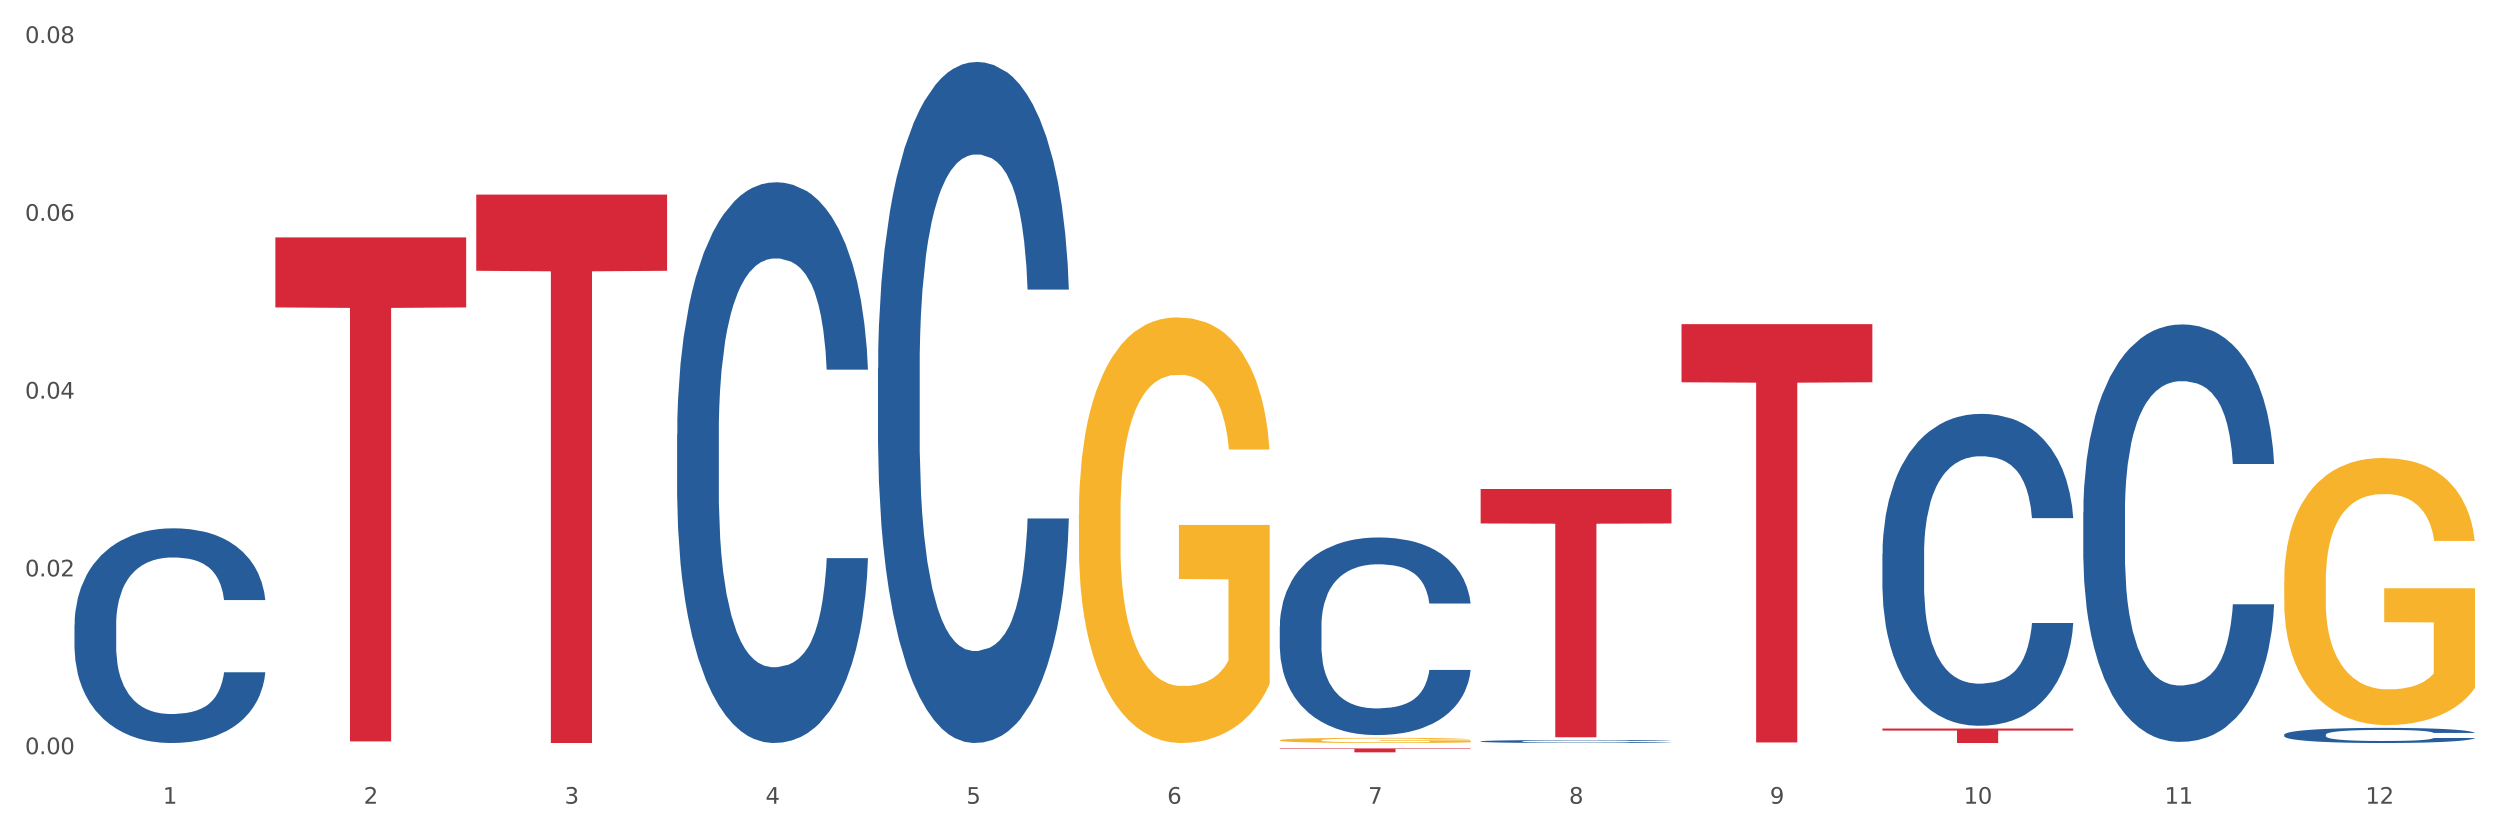
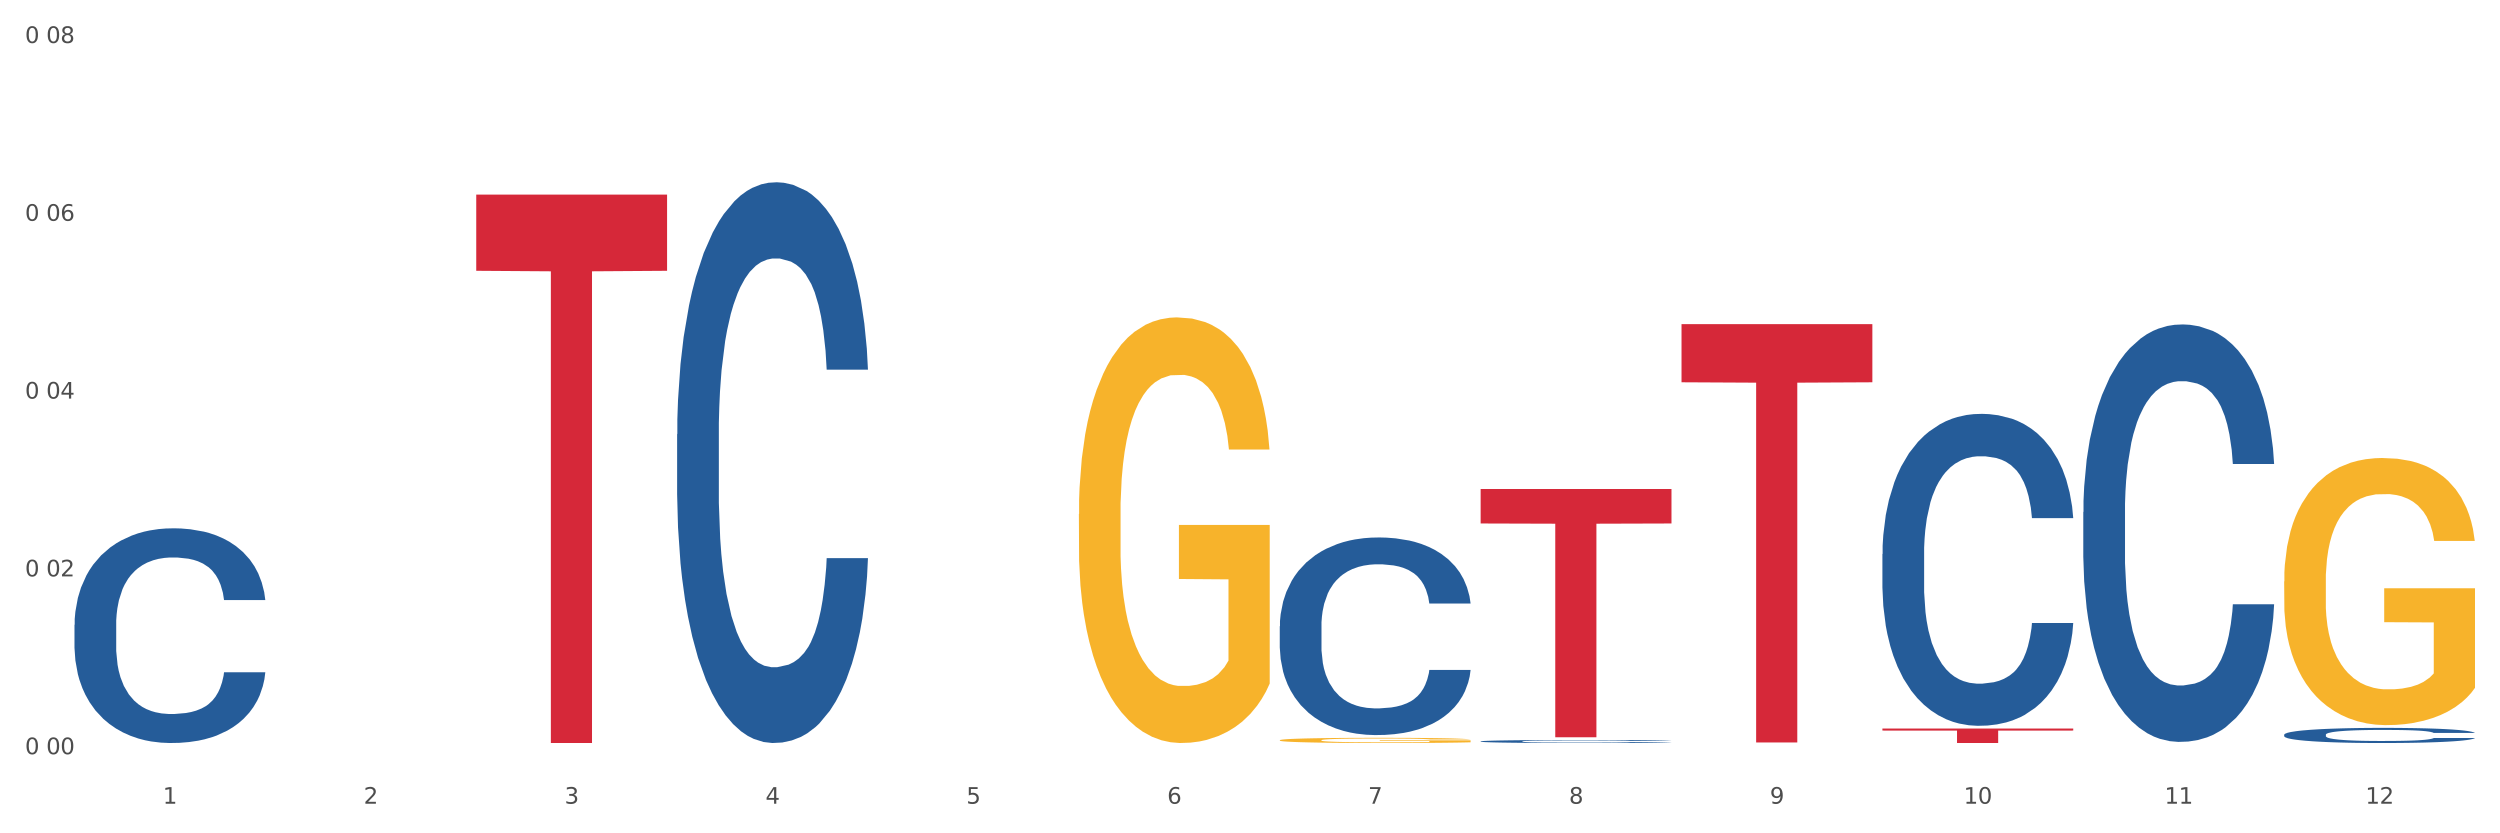
<svg xmlns="http://www.w3.org/2000/svg" xmlns:xlink="http://www.w3.org/1999/xlink" width="1080pt" height="360pt" viewBox="0 0 1080 360" version="1.1">
  <rect x="0" y="0" width="1080" height="360" fill="#333333" stroke="none" />
  <defs>
    <style type="text/css">*{stroke-linejoin: round; stroke-linecap: butt}</style>
  </defs>
  <g id="figure_1">
    <g id="patch_1">
      <path d="M 0 360  L 1080 360  L 1080 0  L 0 0  z " style="fill: #ffffff; stroke: #ffffff; stroke-linejoin: miter" />
    </g>
    <g id="axes_1">
      <g id="matplotlib.axis_1">
        <g id="xtick_1">
          <g id="text_1">
            <g style="fill: #4d4d4d" transform="translate(70.342 347.204) scale(0.096 -0.096)">
              <defs>
                <path id="DejaVuSans-31" d="M 794 531  L 1825 531  L 1825 4091  L 703 3866  L 703 4441  L 1819 4666  L 2450 4666  L 2450 531  L 3481 531  L 3481 0  L 794 0  L 794 531  z " transform="scale(0.016)" />
              </defs>
              <use xlink:href="#DejaVuSans-31" />
            </g>
          </g>
        </g>
        <g id="xtick_2">
          <g id="text_2">
            <g style="fill: #4d4d4d" transform="translate(157.122 347.204) scale(0.096 -0.096)">
              <defs>
                <path id="DejaVuSans-32" d="M 1228 531  L 3431 531  L 3431 0  L 469 0  L 469 531  Q 828 903 1448 1529  Q 2069 2156 2228 2338  Q 2531 2678 2651 2914  Q 2772 3150 2772 3378  Q 2772 3750 2511 3984  Q 2250 4219 1831 4219  Q 1534 4219 1204 4116  Q 875 4013 500 3803  L 500 4441  Q 881 4594 1212 4672  Q 1544 4750 1819 4750  Q 2544 4750 2975 4387  Q 3406 4025 3406 3419  Q 3406 3131 3298 2873  Q 3191 2616 2906 2266  Q 2828 2175 2409 1742  Q 1991 1309 1228 531  z " transform="scale(0.016)" />
              </defs>
              <use xlink:href="#DejaVuSans-32" />
            </g>
          </g>
        </g>
        <g id="xtick_3">
          <g id="text_3">
            <g style="fill: #4d4d4d" transform="translate(243.902 347.204) scale(0.096 -0.096)">
              <defs>
                <path id="DejaVuSans-33" d="M 2597 2516  Q 3050 2419 3304 2112  Q 3559 1806 3559 1356  Q 3559 666 3084 287  Q 2609 -91 1734 -91  Q 1441 -91 1130 -33  Q 819 25 488 141  L 488 750  Q 750 597 1062 519  Q 1375 441 1716 441  Q 2309 441 2620 675  Q 2931 909 2931 1356  Q 2931 1769 2642 2001  Q 2353 2234 1838 2234  L 1294 2234  L 1294 2753  L 1863 2753  Q 2328 2753 2575 2939  Q 2822 3125 2822 3475  Q 2822 3834 2567 4026  Q 2313 4219 1838 4219  Q 1578 4219 1281 4162  Q 984 4106 628 3988  L 628 4550  Q 988 4650 1302 4700  Q 1616 4750 1894 4750  Q 2613 4750 3031 4423  Q 3450 4097 3450 3541  Q 3450 3153 3228 2886  Q 3006 2619 2597 2516  z " transform="scale(0.016)" />
              </defs>
              <use xlink:href="#DejaVuSans-33" />
            </g>
          </g>
        </g>
        <g id="xtick_4">
          <g id="text_4">
            <g style="fill: #4d4d4d" transform="translate(330.683 347.204) scale(0.096 -0.096)">
              <defs>
                <path id="DejaVuSans-34" d="M 2419 4116  L 825 1625  L 2419 1625  L 2419 4116  z M 2253 4666  L 3047 4666  L 3047 1625  L 3713 1625  L 3713 1100  L 3047 1100  L 3047 0  L 2419 0  L 2419 1100  L 313 1100  L 313 1709  L 2253 4666  z " transform="scale(0.016)" />
              </defs>
              <use xlink:href="#DejaVuSans-34" />
            </g>
          </g>
        </g>
        <g id="xtick_5">
          <g id="text_5">
            <g style="fill: #4d4d4d" transform="translate(417.463 347.204) scale(0.096 -0.096)">
              <defs>
                <path id="DejaVuSans-35" d="M 691 4666  L 3169 4666  L 3169 4134  L 1269 4134  L 1269 2991  Q 1406 3038 1543 3061  Q 1681 3084 1819 3084  Q 2600 3084 3056 2656  Q 3513 2228 3513 1497  Q 3513 744 3044 326  Q 2575 -91 1722 -91  Q 1428 -91 1123 -41  Q 819 9 494 109  L 494 744  Q 775 591 1075 516  Q 1375 441 1709 441  Q 2250 441 2565 725  Q 2881 1009 2881 1497  Q 2881 1984 2565 2268  Q 2250 2553 1709 2553  Q 1456 2553 1204 2497  Q 953 2441 691 2322  L 691 4666  z " transform="scale(0.016)" />
              </defs>
              <use xlink:href="#DejaVuSans-35" />
            </g>
          </g>
        </g>
        <g id="xtick_6">
          <g id="text_6">
            <g style="fill: #4d4d4d" transform="translate(504.243 347.204) scale(0.096 -0.096)">
              <defs>
                <path id="DejaVuSans-36" d="M 2113 2584  Q 1688 2584 1439 2293  Q 1191 2003 1191 1497  Q 1191 994 1439 701  Q 1688 409 2113 409  Q 2538 409 2786 701  Q 3034 994 3034 1497  Q 3034 2003 2786 2293  Q 2538 2584 2113 2584  z M 3366 4563  L 3366 3988  Q 3128 4100 2886 4159  Q 2644 4219 2406 4219  Q 1781 4219 1451 3797  Q 1122 3375 1075 2522  Q 1259 2794 1537 2939  Q 1816 3084 2150 3084  Q 2853 3084 3261 2657  Q 3669 2231 3669 1497  Q 3669 778 3244 343  Q 2819 -91 2113 -91  Q 1303 -91 875 529  Q 447 1150 447 2328  Q 447 3434 972 4092  Q 1497 4750 2381 4750  Q 2619 4750 2861 4703  Q 3103 4656 3366 4563  z " transform="scale(0.016)" />
              </defs>
              <use xlink:href="#DejaVuSans-36" />
            </g>
          </g>
        </g>
        <g id="xtick_7">
          <g id="text_7">
            <g style="fill: #4d4d4d" transform="translate(591.024 347.204) scale(0.096 -0.096)">
              <defs>
-                 <path id="DejaVuSans-37" d="M 525 4666  L 3525 4666  L 3525 4397  L 1831 0  L 1172 0  L 2766 4134  L 525 4134  L 525 4666  z " transform="scale(0.016)" />
+                 <path id="DejaVuSans-37" d="M 525 4666  L 3525 4666  L 3525 4397  L 1831 0  L 1172 0  L 2766 4134  L 525 4134  z " transform="scale(0.016)" />
              </defs>
              <use xlink:href="#DejaVuSans-37" />
            </g>
          </g>
        </g>
        <g id="xtick_8">
          <g id="text_8">
            <g style="fill: #4d4d4d" transform="translate(677.804 347.204) scale(0.096 -0.096)">
              <defs>
                <path id="DejaVuSans-38" d="M 2034 2216  Q 1584 2216 1326 1975  Q 1069 1734 1069 1313  Q 1069 891 1326 650  Q 1584 409 2034 409  Q 2484 409 2743 651  Q 3003 894 3003 1313  Q 3003 1734 2745 1975  Q 2488 2216 2034 2216  z M 1403 2484  Q 997 2584 770 2862  Q 544 3141 544 3541  Q 544 4100 942 4425  Q 1341 4750 2034 4750  Q 2731 4750 3128 4425  Q 3525 4100 3525 3541  Q 3525 3141 3298 2862  Q 3072 2584 2669 2484  Q 3125 2378 3379 2068  Q 3634 1759 3634 1313  Q 3634 634 3220 271  Q 2806 -91 2034 -91  Q 1263 -91 848 271  Q 434 634 434 1313  Q 434 1759 690 2068  Q 947 2378 1403 2484  z M 1172 3481  Q 1172 3119 1398 2916  Q 1625 2713 2034 2713  Q 2441 2713 2670 2916  Q 2900 3119 2900 3481  Q 2900 3844 2670 4047  Q 2441 4250 2034 4250  Q 1625 4250 1398 4047  Q 1172 3844 1172 3481  z " transform="scale(0.016)" />
              </defs>
              <use xlink:href="#DejaVuSans-38" />
            </g>
          </g>
        </g>
        <g id="xtick_9">
          <g id="text_9">
            <g style="fill: #4d4d4d" transform="translate(764.584 347.204) scale(0.096 -0.096)">
              <defs>
                <path id="DejaVuSans-39" d="M 703 97  L 703 672  Q 941 559 1184 500  Q 1428 441 1663 441  Q 2288 441 2617 861  Q 2947 1281 2994 2138  Q 2813 1869 2534 1725  Q 2256 1581 1919 1581  Q 1219 1581 811 2004  Q 403 2428 403 3163  Q 403 3881 828 4315  Q 1253 4750 1959 4750  Q 2769 4750 3195 4129  Q 3622 3509 3622 2328  Q 3622 1225 3098 567  Q 2575 -91 1691 -91  Q 1453 -91 1209 -44  Q 966 3 703 97  z M 1959 2075  Q 2384 2075 2632 2365  Q 2881 2656 2881 3163  Q 2881 3666 2632 3958  Q 2384 4250 1959 4250  Q 1534 4250 1286 3958  Q 1038 3666 1038 3163  Q 1038 2656 1286 2365  Q 1534 2075 1959 2075  z " transform="scale(0.016)" />
              </defs>
              <use xlink:href="#DejaVuSans-39" />
            </g>
          </g>
        </g>
        <g id="xtick_10">
          <g id="text_10">
            <g style="fill: #4d4d4d" transform="translate(848.311 347.204) scale(0.096 -0.096)">
              <defs>
                <path id="DejaVuSans-30" d="M 2034 4250  Q 1547 4250 1301 3770  Q 1056 3291 1056 2328  Q 1056 1369 1301 889  Q 1547 409 2034 409  Q 2525 409 2770 889  Q 3016 1369 3016 2328  Q 3016 3291 2770 3770  Q 2525 4250 2034 4250  z M 2034 4750  Q 2819 4750 3233 4129  Q 3647 3509 3647 2328  Q 3647 1150 3233 529  Q 2819 -91 2034 -91  Q 1250 -91 836 529  Q 422 1150 422 2328  Q 422 3509 836 4129  Q 1250 4750 2034 4750  z " transform="scale(0.016)" />
              </defs>
              <use xlink:href="#DejaVuSans-31" />
              <use xlink:href="#DejaVuSans-30" transform="translate(63.623 0)" />
            </g>
          </g>
        </g>
        <g id="xtick_11">
          <g id="text_11">
            <g style="fill: #4d4d4d" transform="translate(935.091 347.204) scale(0.096 -0.096)">
              <use xlink:href="#DejaVuSans-31" />
              <use xlink:href="#DejaVuSans-31" transform="translate(63.623 0)" />
            </g>
          </g>
        </g>
        <g id="xtick_12">
          <g id="text_12">
            <g style="fill: #4d4d4d" transform="translate(1021.871 347.204) scale(0.096 -0.096)">
              <use xlink:href="#DejaVuSans-31" />
              <use xlink:href="#DejaVuSans-32" transform="translate(63.623 0)" />
            </g>
          </g>
        </g>
        <g id="xtick_13" />
        <g id="xtick_14" />
        <g id="xtick_15" />
        <g id="xtick_16" />
        <g id="xtick_17" />
        <g id="xtick_18" />
        <g id="xtick_19" />
        <g id="xtick_20" />
        <g id="xtick_21" />
        <g id="xtick_22" />
        <g id="xtick_23" />
      </g>
      <g id="matplotlib.axis_2">
        <g id="ytick_1">
          <g id="text_13">
            <g style="fill: #4d4d4d" transform="translate(10.8 325.814) scale(0.096 -0.096)">
              <defs>
-                 <path id="DejaVuSans-2e" d="M 684 794  L 1344 794  L 1344 0  L 684 0  L 684 794  z " transform="scale(0.016)" />
-               </defs>
+                 </defs>
              <use xlink:href="#DejaVuSans-30" />
              <use xlink:href="#DejaVuSans-2e" transform="translate(63.623 0)" />
              <use xlink:href="#DejaVuSans-30" transform="translate(95.41 0)" />
              <use xlink:href="#DejaVuSans-30" transform="translate(159.033 0)" />
            </g>
          </g>
        </g>
        <g id="ytick_2">
          <g id="text_14">
            <g style="fill: #4d4d4d" transform="translate(10.8 249.003) scale(0.096 -0.096)">
              <use xlink:href="#DejaVuSans-30" />
              <use xlink:href="#DejaVuSans-2e" transform="translate(63.623 0)" />
              <use xlink:href="#DejaVuSans-30" transform="translate(95.41 0)" />
              <use xlink:href="#DejaVuSans-32" transform="translate(159.033 0)" />
            </g>
          </g>
        </g>
        <g id="ytick_3">
          <g id="text_15">
            <g style="fill: #4d4d4d" transform="translate(10.8 172.192) scale(0.096 -0.096)">
              <use xlink:href="#DejaVuSans-30" />
              <use xlink:href="#DejaVuSans-2e" transform="translate(63.623 0)" />
              <use xlink:href="#DejaVuSans-30" transform="translate(95.41 0)" />
              <use xlink:href="#DejaVuSans-34" transform="translate(159.033 0)" />
            </g>
          </g>
        </g>
        <g id="ytick_4">
          <g id="text_16">
            <g style="fill: #4d4d4d" transform="translate(10.8 95.381) scale(0.096 -0.096)">
              <use xlink:href="#DejaVuSans-30" />
              <use xlink:href="#DejaVuSans-2e" transform="translate(63.623 0)" />
              <use xlink:href="#DejaVuSans-30" transform="translate(95.41 0)" />
              <use xlink:href="#DejaVuSans-36" transform="translate(159.033 0)" />
            </g>
          </g>
        </g>
        <g id="ytick_5">
          <g id="text_17">
            <g style="fill: #4d4d4d" transform="translate(10.8 18.57) scale(0.096 -0.096)">
              <use xlink:href="#DejaVuSans-30" />
              <use xlink:href="#DejaVuSans-2e" transform="translate(63.623 0)" />
              <use xlink:href="#DejaVuSans-30" transform="translate(95.41 0)" />
              <use xlink:href="#DejaVuSans-38" transform="translate(159.033 0)" />
            </g>
          </g>
        </g>
        <g id="ytick_6" />
        <g id="ytick_7" />
        <g id="ytick_8" />
        <g id="ytick_9" />
      </g>
      <g id="PolyCollection_1">
        <path d="M 32.175 269.905  L 32.272 269.82  L 32.272 267.448  L 32.565 264.229  L 33.637 258.299  L 35.001 253.809  L 37.34 248.557  L 38.607 246.355  L 40.263 243.898  L 43.674 239.917  L 47.572 236.528  L 50.3 234.665  L 52.347 233.479  L 56.927 231.361  L 59.558 230.429  L 62.287 229.667  L 64.625 229.159  L 68.523 228.566  L 71.642 228.311  L 75.247 228.227  L 78.268 228.311  L 82.263 228.65  L 88.11 229.667  L 90.352 230.26  L 93.373 231.276  L 96.491 232.632  L 99.025 233.987  L 101.948 235.935  L 104.969 238.477  L 107.892 241.696  L 109.939 244.661  L 111.595 247.795  L 113.057 251.607  L 114.129 255.758  L 114.616 259.231  L 96.783 259.231  L 96.296 256.097  L 95.322 252.708  L 94.347 250.421  L 93.275 248.557  L 91.619 246.44  L 90.157 245.084  L 87.721 243.475  L 85.479 242.458  L 83.628 241.865  L 81.386 241.357  L 76.611 240.849  L 73.201 240.849  L 71.057 241.018  L 68.426 241.442  L 66.184 242.035  L 63.553 243.051  L 61.507 244.152  L 59.461 245.592  L 58.291 246.609  L 56.537 248.473  L 55.368 249.997  L 53.809 252.624  L 52.932 254.487  L 51.372 259.316  L 50.69 262.874  L 50.398 265.33  L 50.203 268.041  L 50.203 281.256  L 50.788 287.186  L 51.275 289.727  L 52.054 292.607  L 53.516 296.334  L 55.66 299.977  L 57.901 302.603  L 59.753 304.213  L 61.507 305.399  L 63.261 306.33  L 65.405 307.177  L 67.159 307.686  L 69.79 308.194  L 72.908 308.448  L 75.345 308.448  L 80.314 308.025  L 82.556 307.601  L 84.7 307.008  L 87.038 306.076  L 88.89 305.06  L 89.962 304.297  L 91.716 302.688  L 93.08 300.994  L 94.25 299.045  L 95.029 297.351  L 95.906 294.81  L 96.588 291.929  L 96.783 290.405  L 114.616 290.405  L 114.227 293.454  L 113.544 296.419  L 112.18 300.401  L 111.108 302.688  L 109.452 305.483  L 107.697 307.855  L 105.261 310.481  L 103.02 312.43  L 100.681 314.124  L 98.148 315.649  L 93.567 317.766  L 91.911 318.359  L 88.403 319.376  L 85.674 319.969  L 81.679 320.562  L 77.586 320.901  L 73.298 320.985  L 69.498 320.816  L 65.307 320.308  L 62.676 319.799  L 59.753 319.037  L 56.342 317.851  L 53.126 316.411  L 50.105 314.717  L 47.279 312.768  L 44.648 310.566  L 41.238 306.923  L 38.704 303.365  L 36.853 300.062  L 35.586 297.266  L 34.319 293.708  L 33.637 291.252  L 32.565 285.322  L 32.175 279.816  L 32.175 269.905  z " clip-path="url(#p94ccbf43a7)" style="fill: #255c99" />
        <path d="M 466.077 222.075  L 466.174 221.907  L 466.174 215.862  L 466.369 210.656  L 467.342 198.061  L 468.802 187.65  L 469.873 182.108  L 470.943 177.574  L 472.209 173.04  L 473.766 168.338  L 476.589 161.453  L 478.341 157.926  L 480.482 154.232  L 484.375 148.858  L 487.198 145.836  L 490.118 143.317  L 494.887 140.294  L 498.002 138.951  L 501.311 137.943  L 505.302 137.271  L 508.319 137.103  L 514.938 137.607  L 520.583 139.118  L 523.309 140.294  L 526.813 142.309  L 528.662 143.653  L 531.679 146.339  L 534.794 149.866  L 536.935 152.889  L 540.147 158.598  L 542.581 164.308  L 544.819 171.361  L 545.987 176.231  L 546.863 180.765  L 547.642 185.971  L 548.421 194.199  L 530.901 194.199  L 530.219 188.322  L 529.149 182.78  L 527.591 177.406  L 526.229 174.048  L 523.893 169.849  L 521.751 167.163  L 519.513 165.147  L 516.787 163.468  L 514.646 162.628  L 511.629 161.957  L 505.691 162.125  L 501.701 163.468  L 498.975 165.147  L 497.223 166.659  L 495.666 168.338  L 493.914 170.689  L 491.87 174.216  L 490.41 177.406  L 488.95 181.436  L 487.782 185.467  L 486.711 190.169  L 485.835 195.207  L 485.154 200.412  L 484.57 206.794  L 484.083 217.373  L 484.083 240.38  L 484.278 245.585  L 484.765 252.47  L 485.349 257.676  L 486.322 263.89  L 487.198 268.088  L 488.853 274.133  L 490.702 279.171  L 492.162 282.362  L 493.622 285.049  L 496.153 288.743  L 498.975 291.766  L 501.409 293.613  L 504.718 295.292  L 506.957 295.964  L 508.903 296.3  L 513.673 296.3  L 517.079 295.796  L 520.875 294.621  L 523.795 293.109  L 526.229 291.262  L 528.954 288.239  L 530.706 285.384  L 530.706 250.287  L 509.293 250.119  L 509.293 226.777  L 548.518 226.777  L 548.518 295.292  L 546.863 298.819  L 545.014 302.009  L 543.067 304.864  L 540.147 308.391  L 536.643 311.749  L 533.529 314.1  L 530.219 316.115  L 526.326 317.963  L 521.265 319.642  L 518.15 320.314  L 514.257 320.817  L 509.682 320.985  L 505.691 320.649  L 501.798 319.81  L 497.71 318.298  L 493.719 316.115  L 490.702 313.932  L 487.685 311.245  L 484.473 307.719  L 481.942 304.36  L 479.995 301.338  L 477.854 297.475  L 475.518 292.437  L 473.766 287.903  L 472.209 283.201  L 470.554 277.156  L 469.386 271.95  L 468.218 265.401  L 467.537 260.531  L 466.758 252.974  L 466.174 242.395  L 466.077 222.075  z " clip-path="url(#p94ccbf43a7)" style="fill: #f7b32b" />
        <path d="M 813.198 314.737  L 895.639 314.737  L 895.639 315.605  L 863.21 315.611  L 863.21 320.985  L 845.432 320.985  L 845.432 315.611  L 813.198 315.605  L 813.198 314.743  L 813.198 314.737  z " clip-path="url(#p94ccbf43a7)" style="fill: #d62839" />
        <path d="M 986.759 251.183  L 986.856 251.077  L 986.856 247.283  L 987.051 244.016  L 988.024 236.112  L 989.484 229.578  L 990.555 226.1  L 991.625 223.254  L 992.891 220.409  L 994.448 217.458  L 997.271 213.137  L 999.023 210.924  L 1001.164 208.605  L 1005.057 205.233  L 1007.88 203.336  L 1010.8 201.755  L 1015.569 199.858  L 1018.684 199.015  L 1021.993 198.382  L 1025.984 197.961  L 1029.001 197.855  L 1035.62 198.171  L 1041.265 199.12  L 1043.991 199.858  L 1047.495 201.122  L 1049.344 201.966  L 1052.361 203.652  L 1055.476 205.865  L 1057.617 207.762  L 1060.829 211.345  L 1063.263 214.929  L 1065.501 219.355  L 1066.669 222.411  L 1067.545 225.257  L 1068.324 228.524  L 1069.103 233.688  L 1051.583 233.688  L 1050.901 229.999  L 1049.831 226.522  L 1048.273 223.149  L 1046.911 221.041  L 1044.575 218.406  L 1042.433 216.72  L 1040.195 215.455  L 1037.469 214.402  L 1035.328 213.875  L 1032.311 213.453  L 1026.373 213.558  L 1022.383 214.402  L 1019.657 215.455  L 1017.905 216.404  L 1016.348 217.458  L 1014.596 218.933  L 1012.552 221.147  L 1011.092 223.149  L 1009.632 225.678  L 1008.464 228.208  L 1007.393 231.159  L 1006.517 234.32  L 1005.836 237.588  L 1005.252 241.592  L 1004.765 248.232  L 1004.765 262.67  L 1004.96 265.938  L 1005.447 270.259  L 1006.031 273.526  L 1007.004 277.425  L 1007.88 280.06  L 1009.535 283.854  L 1011.384 287.016  L 1012.844 289.018  L 1014.304 290.704  L 1016.835 293.023  L 1019.657 294.92  L 1022.091 296.079  L 1025.4 297.133  L 1027.639 297.555  L 1029.585 297.765  L 1034.355 297.765  L 1037.761 297.449  L 1041.557 296.712  L 1044.477 295.763  L 1046.911 294.604  L 1049.636 292.707  L 1051.388 290.915  L 1051.388 268.888  L 1029.975 268.783  L 1029.975 254.134  L 1069.2 254.134  L 1069.2 297.133  L 1067.545 299.346  L 1065.696 301.349  L 1063.749 303.14  L 1060.829 305.354  L 1057.325 307.461  L 1054.211 308.937  L 1050.901 310.202  L 1047.008 311.361  L 1041.947 312.415  L 1038.832 312.836  L 1034.939 313.152  L 1030.364 313.258  L 1026.373 313.047  L 1022.48 312.52  L 1018.392 311.572  L 1014.401 310.202  L 1011.384 308.831  L 1008.367 307.145  L 1005.155 304.932  L 1002.624 302.824  L 1000.677 300.927  L 998.536 298.503  L 996.2 295.341  L 994.448 292.496  L 992.891 289.545  L 991.236 285.751  L 990.068 282.484  L 988.9 278.374  L 988.219 275.317  L 987.44 270.575  L 986.856 263.935  L 986.759 251.183  z " clip-path="url(#p94ccbf43a7)" style="fill: #f7b32b" />
        <path d="M 639.637 211.237  L 722.079 211.237  L 722.079 226.142  L 689.649 226.243  L 689.649 318.496  L 671.872 318.496  L 671.872 226.243  L 639.637 226.142  L 639.637 211.338  L 639.637 211.237  z " clip-path="url(#p94ccbf43a7)" style="fill: #d62839" />
-         <path d="M 552.857 323.307  L 635.298 323.307  L 635.298 323.542  L 602.869 323.544  L 602.869 324.997  L 585.091 324.997  L 585.091 323.544  L 552.857 323.542  L 552.857 323.309  L 552.857 323.307  z " clip-path="url(#p94ccbf43a7)" style="fill: #d62839" />
        <path d="M 205.736 84.059  L 288.177 84.059  L 288.177 116.984  L 255.747 117.207  L 255.747 320.985  L 237.97 320.985  L 237.97 117.207  L 205.736 116.984  L 205.736 84.282  L 205.736 84.059  z " clip-path="url(#p94ccbf43a7)" style="fill: #d62839" />
-         <path d="M 118.955 102.557  L 201.397 102.557  L 201.397 132.812  L 168.967 133.017  L 168.967 320.271  L 151.189 320.271  L 151.189 133.017  L 118.955 132.812  L 118.955 102.761  L 118.955 102.557  z " clip-path="url(#p94ccbf43a7)" style="fill: #d62839" />
        <path d="M 726.418 140.034  L 808.859 140.034  L 808.859 165.146  L 776.429 165.316  L 776.429 320.741  L 758.652 320.741  L 758.652 165.316  L 726.418 165.146  L 726.418 140.203  L 726.418 140.034  z " clip-path="url(#p94ccbf43a7)" style="fill: #d62839" />
        <path d="M 899.978 221.189  L 900.076 221.024  L 900.076 216.412  L 900.368 210.154  L 901.44 198.624  L 902.804 189.894  L 905.143 179.682  L 906.41 175.4  L 908.067 170.623  L 911.477 162.882  L 915.375 156.294  L 918.104 152.67  L 920.15 150.364  L 924.73 146.246  L 927.361 144.434  L 930.09 142.952  L 932.429 141.964  L 936.327 140.811  L 939.445 140.317  L 943.051 140.152  L 946.071 140.317  L 950.067 140.976  L 955.914 142.952  L 958.155 144.105  L 961.176 146.082  L 964.294 148.717  L 966.828 151.352  L 969.751 155.141  L 972.772 160.082  L 975.696 166.341  L 977.742 172.106  L 979.399 178.2  L 980.86 185.612  L 981.932 193.683  L 982.42 200.436  L 964.587 200.436  L 964.099 194.341  L 963.125 187.753  L 962.15 183.306  L 961.078 179.682  L 959.422 175.565  L 957.96 172.929  L 955.524 169.8  L 953.283 167.823  L 951.431 166.67  L 949.19 165.682  L 944.415 164.694  L 941.004 164.694  L 938.86 165.023  L 936.229 165.847  L 933.988 167  L 931.357 168.976  L 929.31 171.117  L 927.264 173.917  L 926.095 175.894  L 924.34 179.518  L 923.171 182.482  L 921.612 187.588  L 920.735 191.212  L 919.176 200.6  L 918.494 207.518  L 918.201 212.295  L 918.006 217.565  L 918.006 243.26  L 918.591 254.79  L 919.078 259.731  L 919.858 265.331  L 921.32 272.578  L 923.463 279.661  L 925.705 284.767  L 927.556 287.896  L 929.31 290.202  L 931.064 292.014  L 933.208 293.661  L 934.962 294.649  L 937.593 295.638  L 940.712 296.132  L 943.148 296.132  L 948.118 295.308  L 950.359 294.485  L 952.503 293.332  L 954.842 291.52  L 956.693 289.543  L 957.765 288.061  L 959.519 284.932  L 960.884 281.637  L 962.053 277.849  L 962.833 274.555  L 963.71 269.614  L 964.392 264.013  L 964.587 261.049  L 982.42 261.049  L 982.03 266.978  L 981.348 272.743  L 979.983 280.484  L 978.912 284.932  L 977.255 290.367  L 975.501 294.979  L 973.065 300.085  L 970.823 303.873  L 968.485 307.167  L 965.951 310.132  L 961.371 314.25  L 959.714 315.403  L 956.206 317.379  L 953.477 318.532  L 949.482 319.685  L 945.389 320.344  L 941.102 320.509  L 937.301 320.179  L 933.111 319.191  L 930.48 318.203  L 927.556 316.72  L 924.146 314.414  L 920.93 311.614  L 917.909 308.32  L 915.083 304.532  L 912.452 300.249  L 909.041 293.167  L 906.507 286.249  L 904.656 279.826  L 903.389 274.39  L 902.122 267.472  L 901.44 262.696  L 900.368 251.166  L 899.978 240.46  L 899.978 221.189  z " clip-path="url(#p94ccbf43a7)" style="fill: #255c99" />
        <path d="M 813.198 239.339  L 813.295 239.216  L 813.295 235.77  L 813.588 231.093  L 814.66 222.477  L 816.024 215.954  L 818.363 208.323  L 819.63 205.123  L 821.286 201.554  L 824.697 195.769  L 828.595 190.846  L 831.323 188.138  L 833.37 186.415  L 837.95 183.338  L 840.581 181.984  L 843.31 180.876  L 845.648 180.138  L 849.546 179.276  L 852.665 178.907  L 856.27 178.784  L 859.291 178.907  L 863.286 179.399  L 869.133 180.876  L 871.375 181.738  L 874.396 183.215  L 877.514 185.184  L 880.048 187.153  L 882.971 189.984  L 885.992 193.677  L 888.915 198.354  L 890.962 202.661  L 892.618 207.215  L 894.08 212.754  L 895.152 218.785  L 895.639 223.831  L 877.806 223.831  L 877.319 219.277  L 876.345 214.354  L 875.37 211.031  L 874.298 208.323  L 872.642 205.246  L 871.18 203.277  L 868.744 200.938  L 866.502 199.461  L 864.651 198.6  L 862.409 197.861  L 857.634 197.123  L 854.224 197.123  L 852.08 197.369  L 849.449 197.984  L 847.207 198.846  L 844.576 200.323  L 842.53 201.923  L 840.484 204.015  L 839.314 205.492  L 837.56 208.2  L 836.391 210.415  L 834.832 214.231  L 833.955 216.938  L 832.395 223.954  L 831.713 229.123  L 831.421 232.693  L 831.226 236.631  L 831.226 255.831  L 831.811 264.447  L 832.298 268.139  L 833.077 272.324  L 834.539 277.739  L 836.683 283.032  L 838.924 286.847  L 840.776 289.186  L 842.53 290.909  L 844.284 292.263  L 846.428 293.493  L 848.182 294.232  L 850.813 294.97  L 853.931 295.34  L 856.368 295.34  L 861.338 294.724  L 863.579 294.109  L 865.723 293.247  L 868.061 291.893  L 869.913 290.417  L 870.985 289.309  L 872.739 286.97  L 874.103 284.509  L 875.273 281.678  L 876.052 279.216  L 876.929 275.524  L 877.611 271.339  L 877.806 269.124  L 895.639 269.124  L 895.25 273.555  L 894.567 277.862  L 893.203 283.647  L 892.131 286.97  L 890.475 291.032  L 888.72 294.478  L 886.284 298.294  L 884.043 301.124  L 881.704 303.586  L 879.171 305.801  L 874.59 308.878  L 872.934 309.74  L 869.426 311.217  L 866.697 312.078  L 862.702 312.94  L 858.609 313.432  L 854.321 313.555  L 850.521 313.309  L 846.33 312.571  L 843.699 311.832  L 840.776 310.725  L 837.365 309.001  L 834.149 306.909  L 831.129 304.448  L 828.303 301.617  L 825.671 298.417  L 822.261 293.124  L 819.727 287.955  L 817.876 283.155  L 816.609 279.093  L 815.342 273.924  L 814.66 270.355  L 813.588 261.739  L 813.198 253.739  L 813.198 239.339  z " clip-path="url(#p94ccbf43a7)" style="fill: #255c99" />
        <path d="M 639.637 320.265  L 639.735 320.264  L 639.735 320.23  L 640.027 320.185  L 641.099 320.101  L 642.463 320.038  L 644.802 319.964  L 646.069 319.933  L 647.726 319.898  L 651.136 319.842  L 655.034 319.794  L 657.763 319.768  L 659.809 319.751  L 664.389 319.721  L 667.02 319.708  L 669.749 319.697  L 672.088 319.69  L 675.986 319.682  L 679.104 319.678  L 682.71 319.677  L 685.73 319.678  L 689.726 319.683  L 695.573 319.697  L 697.814 319.706  L 700.835 319.72  L 703.953 319.739  L 706.487 319.758  L 709.41 319.786  L 712.431 319.822  L 715.355 319.867  L 717.401 319.909  L 719.058 319.953  L 720.519 320.007  L 721.591 320.065  L 722.079 320.114  L 704.246 320.114  L 703.758 320.07  L 702.784 320.022  L 701.809 319.99  L 700.737 319.964  L 699.081 319.934  L 697.619 319.915  L 695.183 319.892  L 692.942 319.878  L 691.09 319.869  L 688.849 319.862  L 684.074 319.855  L 680.663 319.855  L 678.519 319.858  L 675.888 319.863  L 673.647 319.872  L 671.016 319.886  L 668.969 319.902  L 666.923 319.922  L 665.754 319.936  L 663.999 319.963  L 662.83 319.984  L 661.271 320.021  L 660.394 320.047  L 658.835 320.116  L 658.153 320.166  L 657.86 320.2  L 657.665 320.239  L 657.665 320.425  L 658.25 320.509  L 658.737 320.544  L 659.517 320.585  L 660.979 320.638  L 663.122 320.689  L 665.364 320.726  L 667.215 320.749  L 668.969 320.766  L 670.723 320.779  L 672.867 320.791  L 674.621 320.798  L 677.252 320.805  L 680.371 320.809  L 682.807 320.809  L 687.777 320.803  L 690.018 320.797  L 692.162 320.788  L 694.501 320.775  L 696.352 320.761  L 697.424 320.75  L 699.178 320.727  L 700.543 320.703  L 701.712 320.676  L 702.492 320.652  L 703.369 320.616  L 704.051 320.576  L 704.246 320.554  L 722.079 320.554  L 721.689 320.597  L 721.007 320.639  L 719.642 320.695  L 718.571 320.727  L 716.914 320.767  L 715.16 320.8  L 712.724 320.837  L 710.482 320.865  L 708.144 320.889  L 705.61 320.91  L 701.03 320.94  L 699.373 320.948  L 695.865 320.963  L 693.136 320.971  L 689.141 320.979  L 685.048 320.984  L 680.761 320.985  L 676.96 320.983  L 672.77 320.976  L 670.139 320.969  L 667.215 320.958  L 663.805 320.941  L 660.589 320.921  L 657.568 320.897  L 654.742 320.869  L 652.111 320.838  L 648.7 320.787  L 646.166 320.737  L 644.315 320.69  L 643.048 320.651  L 641.781 320.601  L 641.099 320.566  L 640.027 320.482  L 639.637 320.405  L 639.637 320.265  z " clip-path="url(#p94ccbf43a7)" style="fill: #255c99" />
        <path d="M 552.857 270.542  L 552.954 270.464  L 552.954 268.281  L 553.247 265.318  L 554.319 259.86  L 555.683 255.728  L 558.022 250.894  L 559.289 248.867  L 560.945 246.606  L 564.356 242.942  L 568.254 239.823  L 570.982 238.108  L 573.029 237.016  L 577.609 235.067  L 580.24 234.209  L 582.969 233.508  L 585.307 233.04  L 589.205 232.494  L 592.324 232.26  L 595.929 232.182  L 598.95 232.26  L 602.945 232.572  L 608.792 233.508  L 611.034 234.054  L 614.055 234.989  L 617.173 236.237  L 619.707 237.484  L 622.63 239.277  L 625.651 241.616  L 628.574 244.579  L 630.621 247.308  L 632.277 250.192  L 633.739 253.701  L 634.811 257.521  L 635.298 260.718  L 617.465 260.718  L 616.978 257.833  L 616.004 254.714  L 615.029 252.609  L 613.957 250.894  L 612.301 248.945  L 610.839 247.698  L 608.403 246.216  L 606.161 245.281  L 604.31 244.735  L 602.068 244.267  L 597.293 243.799  L 593.883 243.799  L 591.739 243.955  L 589.108 244.345  L 586.866 244.891  L 584.235 245.826  L 582.189 246.84  L 580.143 248.165  L 578.973 249.101  L 577.219 250.816  L 576.05 252.22  L 574.491 254.637  L 573.614 256.352  L 572.054 260.796  L 571.372 264.07  L 571.08 266.331  L 570.885 268.826  L 570.885 280.989  L 571.47 286.447  L 571.957 288.786  L 572.736 291.436  L 574.198 294.867  L 576.342 298.219  L 578.583 300.636  L 580.435 302.118  L 582.189 303.209  L 583.943 304.067  L 586.087 304.847  L 587.841 305.314  L 590.472 305.782  L 593.59 306.016  L 596.027 306.016  L 600.997 305.626  L 603.238 305.236  L 605.382 304.691  L 607.72 303.833  L 609.572 302.897  L 610.644 302.196  L 612.398 300.714  L 613.762 299.155  L 614.932 297.362  L 615.711 295.802  L 616.588 293.463  L 617.27 290.813  L 617.465 289.409  L 635.298 289.409  L 634.909 292.216  L 634.226 294.945  L 632.862 298.609  L 631.79 300.714  L 630.134 303.287  L 628.379 305.47  L 625.943 307.887  L 623.702 309.68  L 621.363 311.24  L 618.83 312.643  L 614.249 314.592  L 612.593 315.138  L 609.085 316.074  L 606.356 316.619  L 602.361 317.165  L 598.268 317.477  L 593.98 317.555  L 590.18 317.399  L 585.989 316.931  L 583.358 316.463  L 580.435 315.762  L 577.024 314.67  L 573.808 313.345  L 570.788 311.785  L 567.962 309.992  L 565.33 307.965  L 561.92 304.613  L 559.386 301.338  L 557.535 298.297  L 556.268 295.725  L 555.001 292.45  L 554.319 290.189  L 553.247 284.731  L 552.857 279.664  L 552.857 270.542  z " clip-path="url(#p94ccbf43a7)" style="fill: #255c99" />
-         <path d="M 379.296 158.963  L 379.394 158.695  L 379.394 151.171  L 379.686 140.961  L 380.758 122.152  L 382.122 107.912  L 384.461 91.253  L 385.728 84.267  L 387.385 76.475  L 390.795 63.846  L 394.693 53.098  L 397.422 47.187  L 399.468 43.425  L 404.048 36.708  L 406.679 33.752  L 409.408 31.334  L 411.747 29.722  L 415.645 27.841  L 418.763 27.035  L 422.369 26.766  L 425.389 27.035  L 429.385 28.11  L 435.232 31.334  L 437.473 33.215  L 440.494 36.439  L 443.612 40.738  L 446.146 45.038  L 449.069 51.217  L 452.09 59.278  L 455.014 69.489  L 457.06 78.893  L 458.717 88.834  L 460.178 100.926  L 461.25 114.092  L 461.738 125.108  L 443.905 125.108  L 443.417 115.166  L 442.443 104.419  L 441.468 97.164  L 440.396 91.253  L 438.74 84.535  L 437.278 80.236  L 434.842 75.131  L 432.601 71.907  L 430.749 70.026  L 428.508 68.414  L 423.733 66.802  L 420.322 66.802  L 418.178 67.339  L 415.547 68.683  L 413.306 70.563  L 410.675 73.788  L 408.628 77.281  L 406.582 81.848  L 405.413 85.073  L 403.658 90.984  L 402.489 95.821  L 400.93 104.15  L 400.053 110.061  L 398.494 125.377  L 397.812 136.662  L 397.519 144.454  L 397.324 153.052  L 397.324 194.968  L 397.909 213.777  L 398.396 221.838  L 399.176 230.973  L 400.638 242.796  L 402.781 254.349  L 405.023 262.679  L 406.874 267.784  L 408.628 271.546  L 410.382 274.501  L 412.526 277.188  L 414.28 278.801  L 416.911 280.413  L 420.03 281.219  L 422.466 281.219  L 427.436 279.875  L 429.677 278.532  L 431.821 276.651  L 434.16 273.695  L 436.011 270.471  L 437.083 268.053  L 438.837 262.948  L 440.202 257.574  L 441.371 251.394  L 442.151 246.02  L 443.028 237.959  L 443.71 228.824  L 443.905 223.987  L 461.738 223.987  L 461.348 233.66  L 460.666 243.064  L 459.301 255.693  L 458.23 262.948  L 456.573 271.815  L 454.819 279.338  L 452.383 287.667  L 450.141 293.847  L 447.803 299.221  L 445.269 304.058  L 440.689 310.775  L 439.032 312.656  L 435.524 315.88  L 432.795 317.761  L 428.8 319.642  L 424.707 320.717  L 420.42 320.985  L 416.619 320.448  L 412.429 318.836  L 409.798 317.224  L 406.874 314.805  L 403.464 311.044  L 400.248 306.476  L 397.227 301.102  L 394.401 294.922  L 391.77 287.936  L 388.359 276.382  L 385.825 265.097  L 383.974 254.618  L 382.707 245.751  L 381.44 234.466  L 380.758 226.674  L 379.686 207.866  L 379.296 190.4  L 379.296 158.963  z " clip-path="url(#p94ccbf43a7)" style="fill: #255c99" />
        <path d="M 292.516 187.582  L 292.613 187.361  L 292.613 181.166  L 292.906 172.759  L 293.978 157.273  L 295.342 145.548  L 297.681 131.831  L 298.948 126.079  L 300.604 119.664  L 304.015 109.266  L 307.913 100.416  L 310.641 95.549  L 312.688 92.452  L 317.268 86.921  L 319.899 84.488  L 322.628 82.496  L 324.966 81.169  L 328.864 79.62  L 331.983 78.957  L 335.588 78.736  L 338.609 78.957  L 342.604 79.842  L 348.451 82.496  L 350.693 84.045  L 353.714 86.7  L 356.832 90.24  L 359.366 93.779  L 362.289 98.868  L 365.31 105.505  L 368.233 113.912  L 370.28 121.655  L 371.936 129.84  L 373.398 139.796  L 374.47 150.636  L 374.957 159.707  L 357.124 159.707  L 356.637 151.521  L 355.663 142.672  L 354.688 136.698  L 353.616 131.831  L 351.96 126.301  L 350.498 122.761  L 348.062 118.557  L 345.82 115.903  L 343.969 114.354  L 341.727 113.027  L 336.952 111.699  L 333.542 111.699  L 331.398 112.142  L 328.767 113.248  L 326.525 114.796  L 323.894 117.451  L 321.848 120.327  L 319.802 124.088  L 318.632 126.743  L 316.878 131.61  L 315.709 135.592  L 314.15 142.451  L 313.273 147.318  L 311.713 159.928  L 311.031 169.22  L 310.739 175.635  L 310.544 182.715  L 310.544 217.227  L 311.129 232.713  L 311.616 239.35  L 312.395 246.872  L 313.857 256.607  L 316.001 266.12  L 318.242 272.978  L 320.094 277.181  L 321.848 280.279  L 323.602 282.712  L 325.746 284.924  L 327.5 286.252  L 330.131 287.579  L 333.249 288.243  L 335.686 288.243  L 340.655 287.137  L 342.897 286.031  L 345.041 284.482  L 347.379 282.048  L 349.231 279.394  L 350.303 277.403  L 352.057 273.199  L 353.421 268.774  L 354.591 263.686  L 355.37 259.261  L 356.247 252.624  L 356.929 245.103  L 357.124 241.12  L 374.957 241.12  L 374.568 249.085  L 373.885 256.828  L 372.521 267.226  L 371.449 273.199  L 369.793 280.5  L 368.038 286.694  L 365.602 293.552  L 363.361 298.641  L 361.022 303.066  L 358.489 307.048  L 353.908 312.579  L 352.252 314.127  L 348.744 316.782  L 346.015 318.331  L 342.02 319.879  L 337.927 320.764  L 333.639 320.985  L 329.839 320.543  L 325.648 319.215  L 323.017 317.888  L 320.094 315.897  L 316.683 312.8  L 313.467 309.039  L 310.447 304.614  L 307.621 299.526  L 304.989 293.774  L 301.579 284.261  L 299.045 274.969  L 297.194 266.341  L 295.927 259.04  L 294.66 249.748  L 293.978 243.333  L 292.906 227.846  L 292.516 213.466  L 292.516 187.582  z " clip-path="url(#p94ccbf43a7)" style="fill: #255c99" />
        <path d="M 986.759 317.381  L 986.856 317.375  L 986.856 317.207  L 987.148 316.98  L 988.22 316.562  L 989.585 316.245  L 991.923 315.874  L 993.19 315.719  L 994.847 315.545  L 998.258 315.264  L 1002.156 315.025  L 1004.884 314.894  L 1006.93 314.81  L 1011.511 314.661  L 1014.142 314.595  L 1016.87 314.541  L 1019.209 314.505  L 1023.107 314.463  L 1026.225 314.445  L 1029.831 314.439  L 1032.852 314.445  L 1036.847 314.469  L 1042.694 314.541  L 1044.935 314.583  L 1047.956 314.655  L 1051.075 314.75  L 1053.608 314.846  L 1056.532 314.983  L 1059.553 315.163  L 1062.476 315.39  L 1064.522 315.599  L 1066.179 315.82  L 1067.641 316.089  L 1068.713 316.382  L 1069.2 316.627  L 1051.367 316.627  L 1050.88 316.406  L 1049.905 316.167  L 1048.931 316.006  L 1047.859 315.874  L 1046.202 315.725  L 1044.74 315.629  L 1042.304 315.516  L 1040.063 315.444  L 1038.211 315.402  L 1035.97 315.366  L 1031.195 315.33  L 1027.784 315.33  L 1025.641 315.342  L 1023.009 315.372  L 1020.768 315.414  L 1018.137 315.486  L 1016.091 315.563  L 1014.044 315.665  L 1012.875 315.737  L 1011.121 315.868  L 1009.951 315.976  L 1008.392 316.161  L 1007.515 316.293  L 1005.956 316.633  L 1005.274 316.884  L 1004.982 317.058  L 1004.787 317.249  L 1004.787 318.182  L 1005.371 318.6  L 1005.859 318.779  L 1006.638 318.983  L 1008.1 319.246  L 1010.244 319.503  L 1012.485 319.688  L 1014.337 319.802  L 1016.091 319.885  L 1017.845 319.951  L 1019.989 320.011  L 1021.743 320.047  L 1024.374 320.083  L 1027.492 320.101  L 1029.928 320.101  L 1034.898 320.071  L 1037.139 320.041  L 1039.283 319.999  L 1041.622 319.933  L 1043.474 319.861  L 1044.546 319.808  L 1046.3 319.694  L 1047.664 319.575  L 1048.833 319.437  L 1049.613 319.318  L 1050.49 319.138  L 1051.172 318.935  L 1051.367 318.827  L 1069.2 318.827  L 1068.81 319.043  L 1068.128 319.252  L 1066.764 319.533  L 1065.692 319.694  L 1064.035 319.891  L 1062.281 320.059  L 1059.845 320.244  L 1057.604 320.382  L 1055.265 320.501  L 1052.731 320.609  L 1048.151 320.758  L 1046.495 320.8  L 1042.986 320.872  L 1040.258 320.914  L 1036.262 320.955  L 1032.17 320.979  L 1027.882 320.985  L 1024.081 320.973  L 1019.891 320.938  L 1017.26 320.902  L 1014.337 320.848  L 1010.926 320.764  L 1007.71 320.663  L 1004.689 320.543  L 1001.863 320.405  L 999.232 320.25  L 995.821 319.993  L 993.288 319.742  L 991.436 319.509  L 990.169 319.312  L 988.903 319.06  L 988.22 318.887  L 987.148 318.469  L 986.759 318.08  L 986.759 317.381  z " clip-path="url(#p94ccbf43a7)" style="fill: #255c99" />
        <path d="M 552.857 319.776  L 552.954 319.774  L 552.954 319.7  L 553.149 319.636  L 554.122 319.482  L 555.582 319.355  L 556.653 319.287  L 557.724 319.231  L 558.989 319.176  L 560.546 319.119  L 563.369 319.034  L 565.121 318.991  L 567.262 318.946  L 571.156 318.88  L 573.978 318.843  L 576.898 318.813  L 581.668 318.776  L 584.782 318.759  L 588.092 318.747  L 592.082 318.739  L 595.1 318.737  L 601.718 318.743  L 607.364 318.761  L 610.089 318.776  L 613.593 318.8  L 615.442 318.817  L 618.46 318.849  L 621.574 318.893  L 623.716 318.93  L 626.928 318.999  L 629.361 319.069  L 631.6 319.155  L 632.768 319.215  L 633.644 319.271  L 634.422 319.334  L 635.201 319.435  L 617.681 319.435  L 617 319.363  L 615.929 319.295  L 614.372 319.229  L 613.009 319.188  L 610.673 319.137  L 608.532 319.104  L 606.293 319.08  L 603.568 319.059  L 601.426 319.049  L 598.409 319.04  L 592.472 319.043  L 588.481 319.059  L 585.756 319.08  L 584.004 319.098  L 582.446 319.119  L 580.694 319.147  L 578.65 319.19  L 577.19 319.229  L 575.73 319.279  L 574.562 319.328  L 573.492 319.386  L 572.616 319.447  L 571.934 319.511  L 571.35 319.589  L 570.864 319.718  L 570.864 320  L 571.058 320.063  L 571.545 320.147  L 572.129 320.211  L 573.102 320.287  L 573.978 320.338  L 575.633 320.412  L 577.482 320.474  L 578.942 320.513  L 580.402 320.546  L 582.933 320.591  L 585.756 320.628  L 588.189 320.651  L 591.498 320.671  L 593.737 320.679  L 595.684 320.683  L 600.453 320.683  L 603.86 320.677  L 607.656 320.663  L 610.576 320.644  L 613.009 320.622  L 615.734 320.585  L 617.486 320.55  L 617.486 320.121  L 596.073 320.119  L 596.073 319.833  L 635.298 319.833  L 635.298 320.671  L 633.644 320.714  L 631.794 320.753  L 629.848 320.788  L 626.928 320.831  L 623.424 320.872  L 620.309 320.901  L 617 320.926  L 613.106 320.948  L 608.045 320.969  L 604.93 320.977  L 601.037 320.983  L 596.462 320.985  L 592.472 320.981  L 588.578 320.971  L 584.49 320.952  L 580.5 320.926  L 577.482 320.899  L 574.465 320.866  L 571.253 320.823  L 568.722 320.782  L 566.776 320.745  L 564.634 320.698  L 562.298 320.636  L 560.546 320.581  L 558.989 320.523  L 557.334 320.449  L 556.166 320.386  L 554.998 320.306  L 554.317 320.246  L 553.538 320.154  L 552.954 320.024  L 552.857 319.776  z " clip-path="url(#p94ccbf43a7)" style="fill: #f7b32b" />
      </g>
    </g>
  </g>
  <defs>
    <clipPath id="p94ccbf43a7">
      <rect x="32.175" y="11.855" width="1037.025" height="328.054" />
    </clipPath>
  </defs>
</svg>